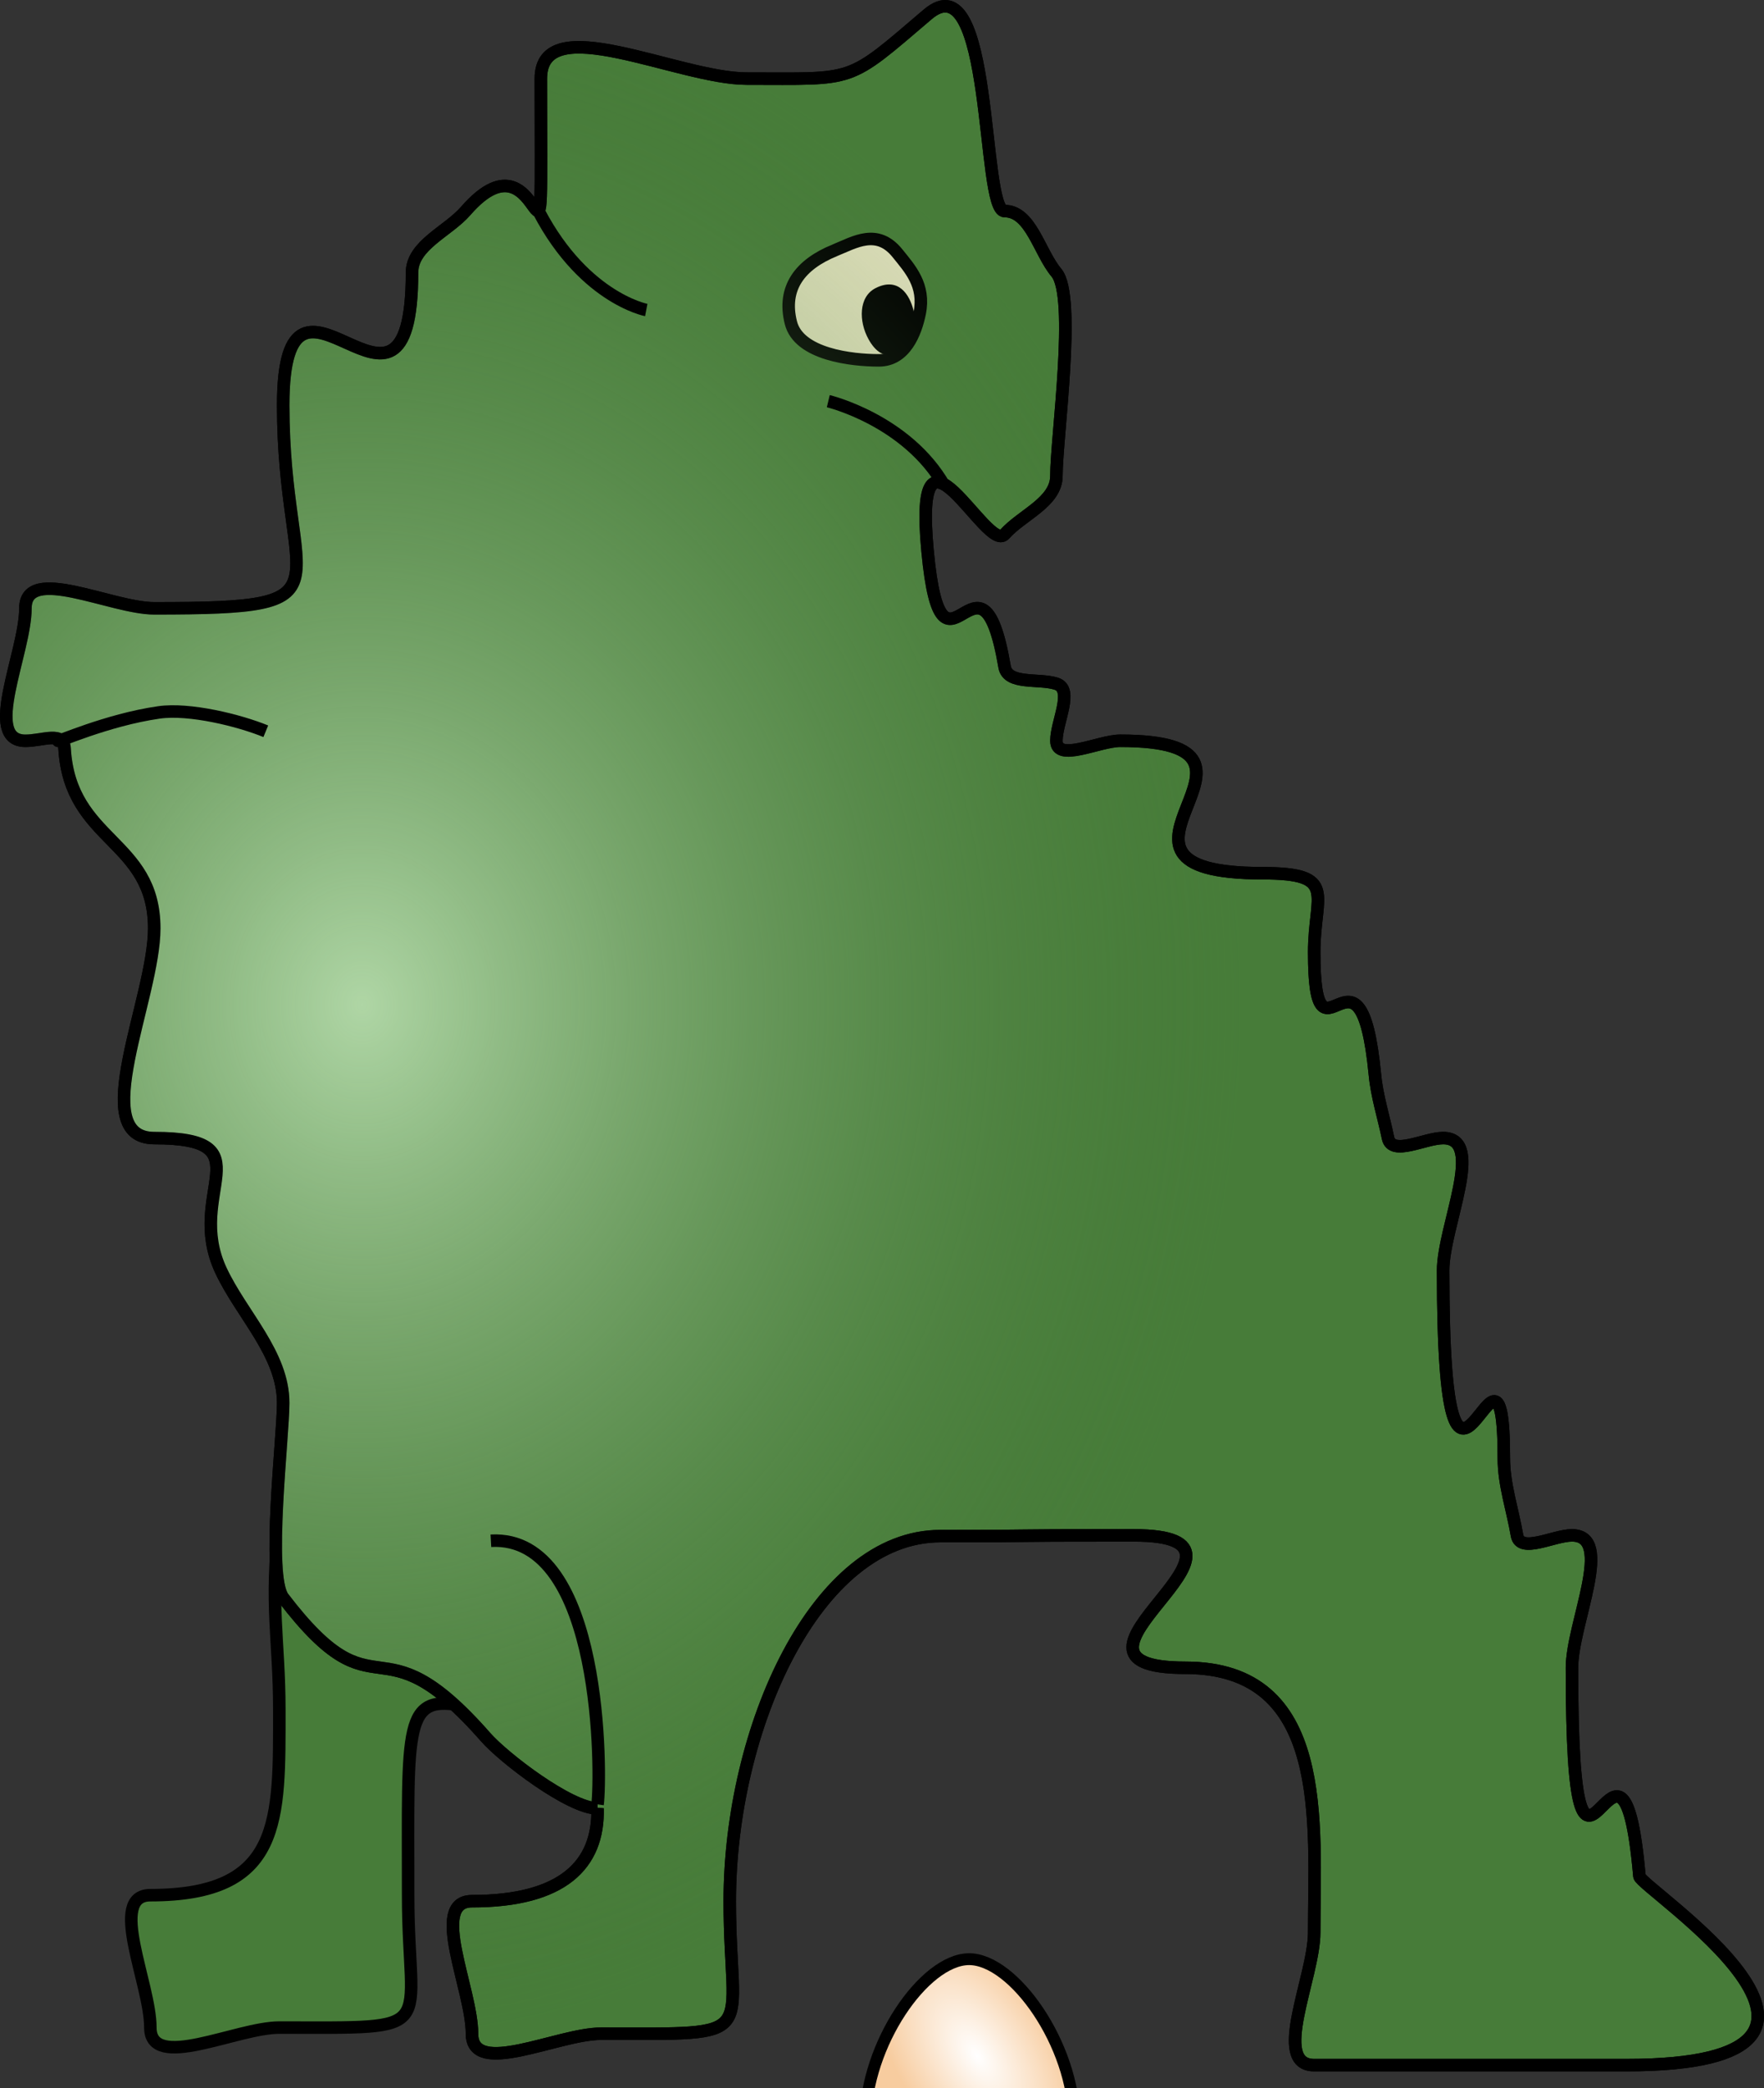
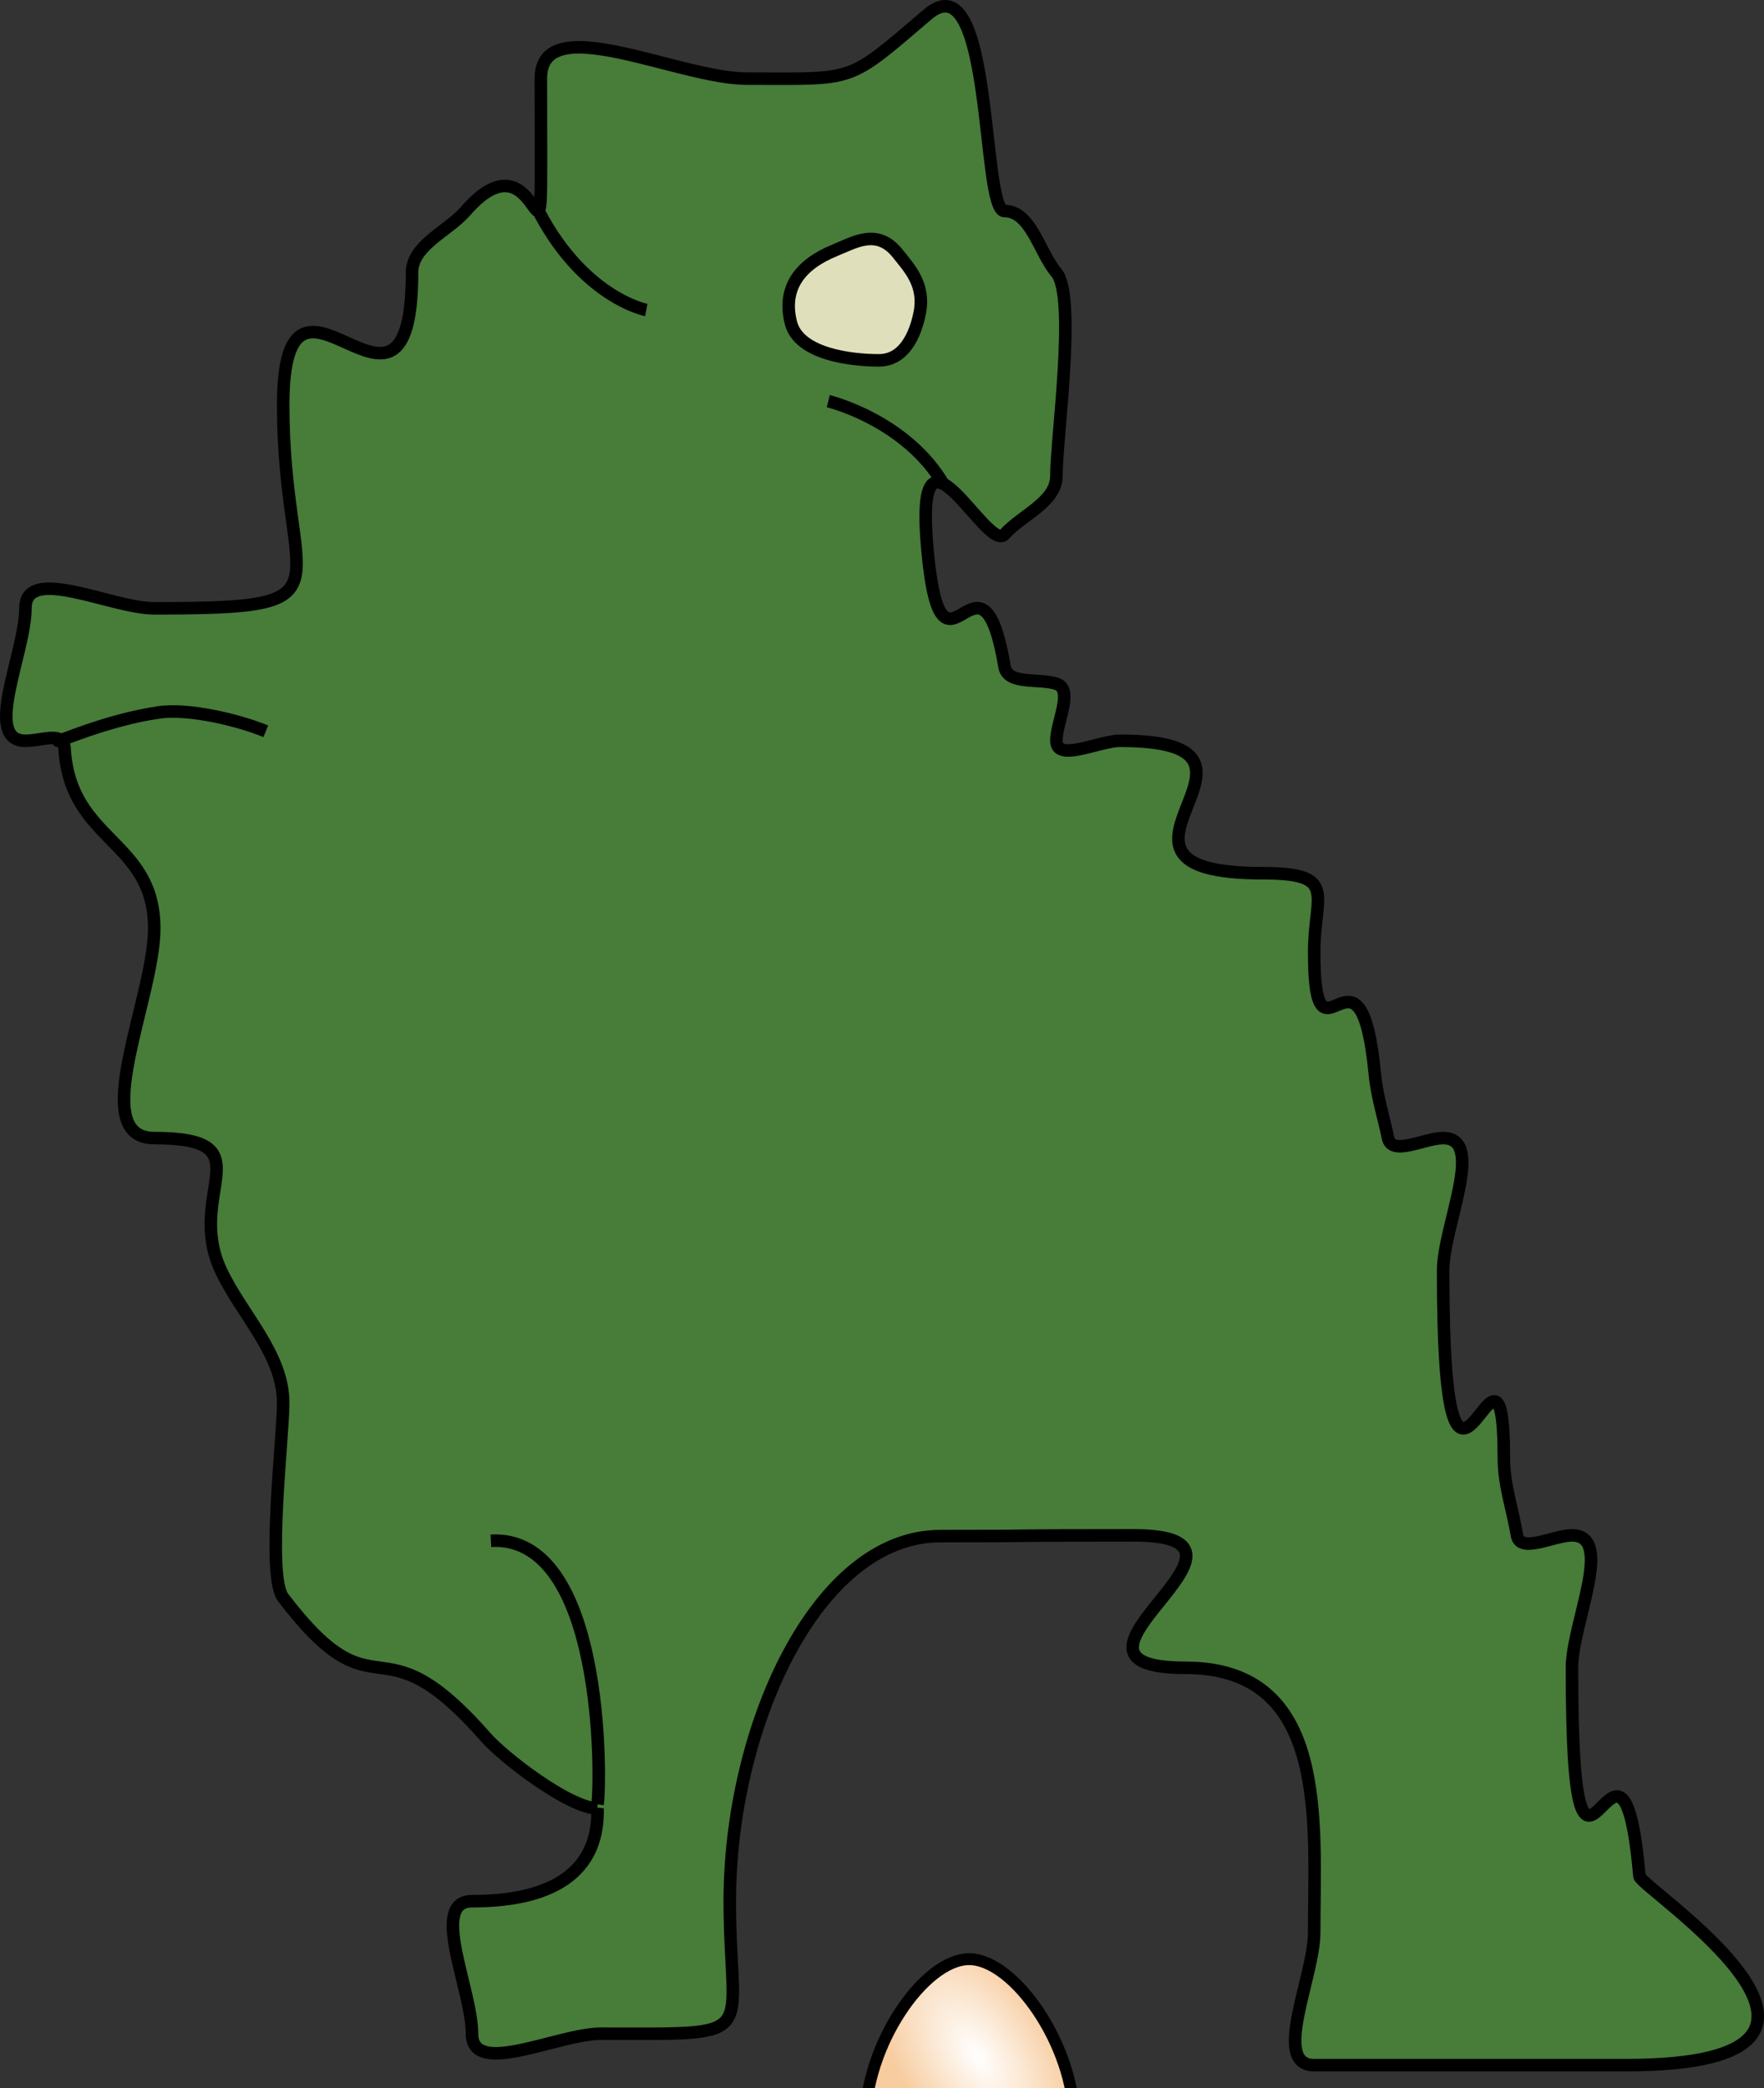
<svg xmlns="http://www.w3.org/2000/svg" viewBox="0 0 140.9 166.72" version="1.0">
  <rect x="0" y="0" width="140.9" height="166.72" fill="#333333" stroke="none" />
  <defs>
    <radialGradient id="a" gradientUnits="userSpaceOnUse" cy="40.955" cx="136.72" gradientTransform="matrix(1 0 0 1.174 0 -7.485)" r="70.45">
      <stop offset="0" stop-color="#afd6a5" />
      <stop offset="1" stop-color="#477c39" stop-opacity="0" />
    </radialGradient>
    <radialGradient id="b" gradientUnits="userSpaceOnUse" cy="504.96" cx="301.82" gradientTransform="matrix(35.785 53.132 -27.189 20.68 10713 -66179)" r="26.111">
      <stop offset="0" stop-color="#fff" />
      <stop offset="1" stop-color="#f7cc9f" />
    </radialGradient>
  </defs>
-   <path d="M22.31 121.603c-.79 6.528 0 9.265 0 14.902 0 8.843.26 14.813-10.3 14.813-3.43 0 0 7.05 0 10.57 0 3.53 6.87 0 10.3 0 13.05 0 10.29.58 10.29-10.57 0-13.75-.4-16.099 4.52-15.095" stroke="#000" fill="#477c39" />
  <path d="M47.73 144.388c.11 4.51-2.8 7.41-10.03 7.41-3.43 0 0 7.05 0 10.58 0 3.52 6.86 0 10.3 0 13.05 0 10.29.58 10.29-10.58 0-13.747 6.88-29.15 16.82-29.15s2.77-.06 15.43-.06-8.52 10.574 4.14 10.574c11.52 0 10.29 12.356 10.29 21.146 0 3.53-3.43 10.58 0 10.58h24.92c22.98 0 1.14-14.16 1.06-15.08-1.49-17.035-5.39 8.42-5.39-16.646 0-3.524 3.43-10.574 0-10.574-1.46 0-4.13 1.48-4.39 0-.35-2.048-1.05-4.066-1.05-6.146 0-14.002-4.85 11.271-4.85-15.001 0-3.525 3.43-10.574 0-10.574-1.47 0-4.09 1.471-4.4 0-.35-1.692-.89-3.355-1.05-5.078-1.2-12.439-4.85.765-4.85-9.765 0-4.617 1.96-6.304-4.13-6.304-16 0 3.68-10.574-11.36-10.574-1.7 0-5.1 1.746-5.1 0 0-1.517 1.41-4.091 0-4.552-1.38-.452-3.89.111-4.14-1.356-1.93-11.349-4.98 3.179-6.15-9.223s4.75.221 6.15-1.356c1.38-1.554 4.14-2.557 4.14-4.66 0-3.036 1.61-14.314 0-16.227-1.38-1.64-2.03-4.92-4.14-4.92-1.88 0-.87-20.203-6.15-15.696-6.51 5.554-5.65 5.121-14.45 5.121-5.48 0-16.44-5.626-16.44 0 0 20.874.57 3.005-6.01 10.574-1.43 1.64-4.28 2.721-4.28 4.921 0 15.66-10.29-4.172-10.29 10.58 0 15.032 5.96 16.22-10.3 16.22-3.43 0-10.29-3.524-10.29 0 0 3.525-3.44 10.575 0 10.575 1.42 0 3.05-.813 3.13.644.45 7.44 7.16 7.25 7.16 14.335 0 5.58-5.43 16.742 0 16.742 9.03 0 2.41 4.356 5.33 10.574 1.65 3.525 4.97 6.66 4.97 10.574 0 2.74-1.34 13.797 0 15.549 7.68 10.059 7.39 1.125 16.16 11.12 1.47 1.684 6.74 5.704 8.95 5.704z" stroke="#000" fill="#477c39" />
  <path d="M66.68 19.986c-2.8 1.139-4.2 3.026-3.51 5.774.63 2.547 4.87 3.012 7.03 3.012 2.09 0 2.94-2.18 3.26-3.765.45-2.239-.78-3.548-1.76-4.77-1.63-2.039-3.44-.895-5.02-.251z" fill-rule="evenodd" stroke="#000" fill="#dfdfbb" />
-   <path d="M69.38 27.098c-.8-1.436-.81-3.413.57-4.1 1.81-.909 2.7.528 3.01 1.758.45 1.813-.26 2.327-1.52 3.325-.77.607-1.56-.08-2.06-.983z" fill-rule="evenodd" />
-   <path d="M155.53 104.77c.11 4.51-2.8 7.41-10.03 7.41-3.43 0 0 7.05 0 10.58 0 3.52 6.86 0 10.3 0 13.05 0 10.29.58 10.29-10.58 0-13.747 6.88-29.15 16.82-29.15s2.77-.06 15.43-.06-8.52 10.574 4.14 10.574c11.52 0 10.29 12.356 10.29 21.146 0 3.53-3.43 10.58 0 10.58h24.92c22.98 0 1.14-14.16 1.06-15.08-1.49-17.035-5.39 8.42-5.39-16.646 0-3.524 3.43-10.574 0-10.574-1.46 0-4.13 1.48-4.39 0-.35-2.048-1.05-4.066-1.05-6.146 0-14.002-4.85 11.271-4.85-15.001 0-3.525 3.43-10.574 0-10.574-1.47 0-4.09 1.471-4.4 0-.35-1.692-.89-3.355-1.05-5.078-1.2-12.439-4.85.765-4.85-9.765 0-4.617 1.96-6.304-4.13-6.304-16 0 3.68-10.574-11.36-10.574-1.7 0-5.1 1.746-5.1 0 0-1.517 1.41-4.091 0-4.552-1.38-.452-3.89.111-4.14-1.356-1.93-11.349-4.98 3.179-6.15-9.223s4.75.221 6.15-1.356c1.38-1.554 4.14-2.557 4.14-4.66 0-3.036 1.61-14.314 0-16.227-1.38-1.64-2.03-4.92-4.14-4.92-1.88 0-.87-20.203-6.15-15.696-6.51 5.554-5.65 5.121-14.45 5.121-5.48 0-16.44-5.626-16.44 0 0 20.874.57 3.005-6.01 10.574-1.43 1.64-4.28 2.721-4.28 4.921 0 15.66-10.29-4.172-10.29 10.58 0 15.032 5.96 16.22-10.3 16.22-3.43 0-10.29-3.524-10.29 0 0 3.525-3.44 10.575 0 10.575 1.42 0 3.05-.813 3.13.644.45 7.44 7.16 7.25 7.16 14.335 0 5.58-5.43 16.742 0 16.742 9.03 0 2.41 4.356 5.33 10.574 1.65 3.525 4.97 6.66 4.97 10.574 0 2.74-1.34 13.797 0 15.549 7.68 10.059 7.39 1.125 16.16 11.12 1.47 1.684 6.74 5.704 8.95 5.704z" stroke="#000" fill="url(#a)" transform="translate(-107.8 39.618)" />
  <path d="M4.66 59.14c-.3.237 3.84-1.66 8.04-2.259 2.42-.347 6.4.631 8.53 1.506M39.21 123.019c9-.502 8.81 18.929 8.52 21.049M42.7 16.225c3.64 7.524 8.92 8.528 8.92 8.528M75.45 38.81c-3.01-5.272-9.29-6.779-9.29-6.779" stroke="#000" fill="none" />
  <path d="M8891.9-38953c0 874-544.3 1315-1202.1 1315s-1181.1-441-1181.1-1315c0-873 670.5-1846 1181.1-1850 510.8-4 1202.1 977 1202.1 1850z" stroke-linecap="butt" fill="url(#b)" transform="matrix(.007 0 0 .007 23.56 442.048)" stroke-linejoin="round" stroke="#000" stroke-width="135.13" />
</svg>